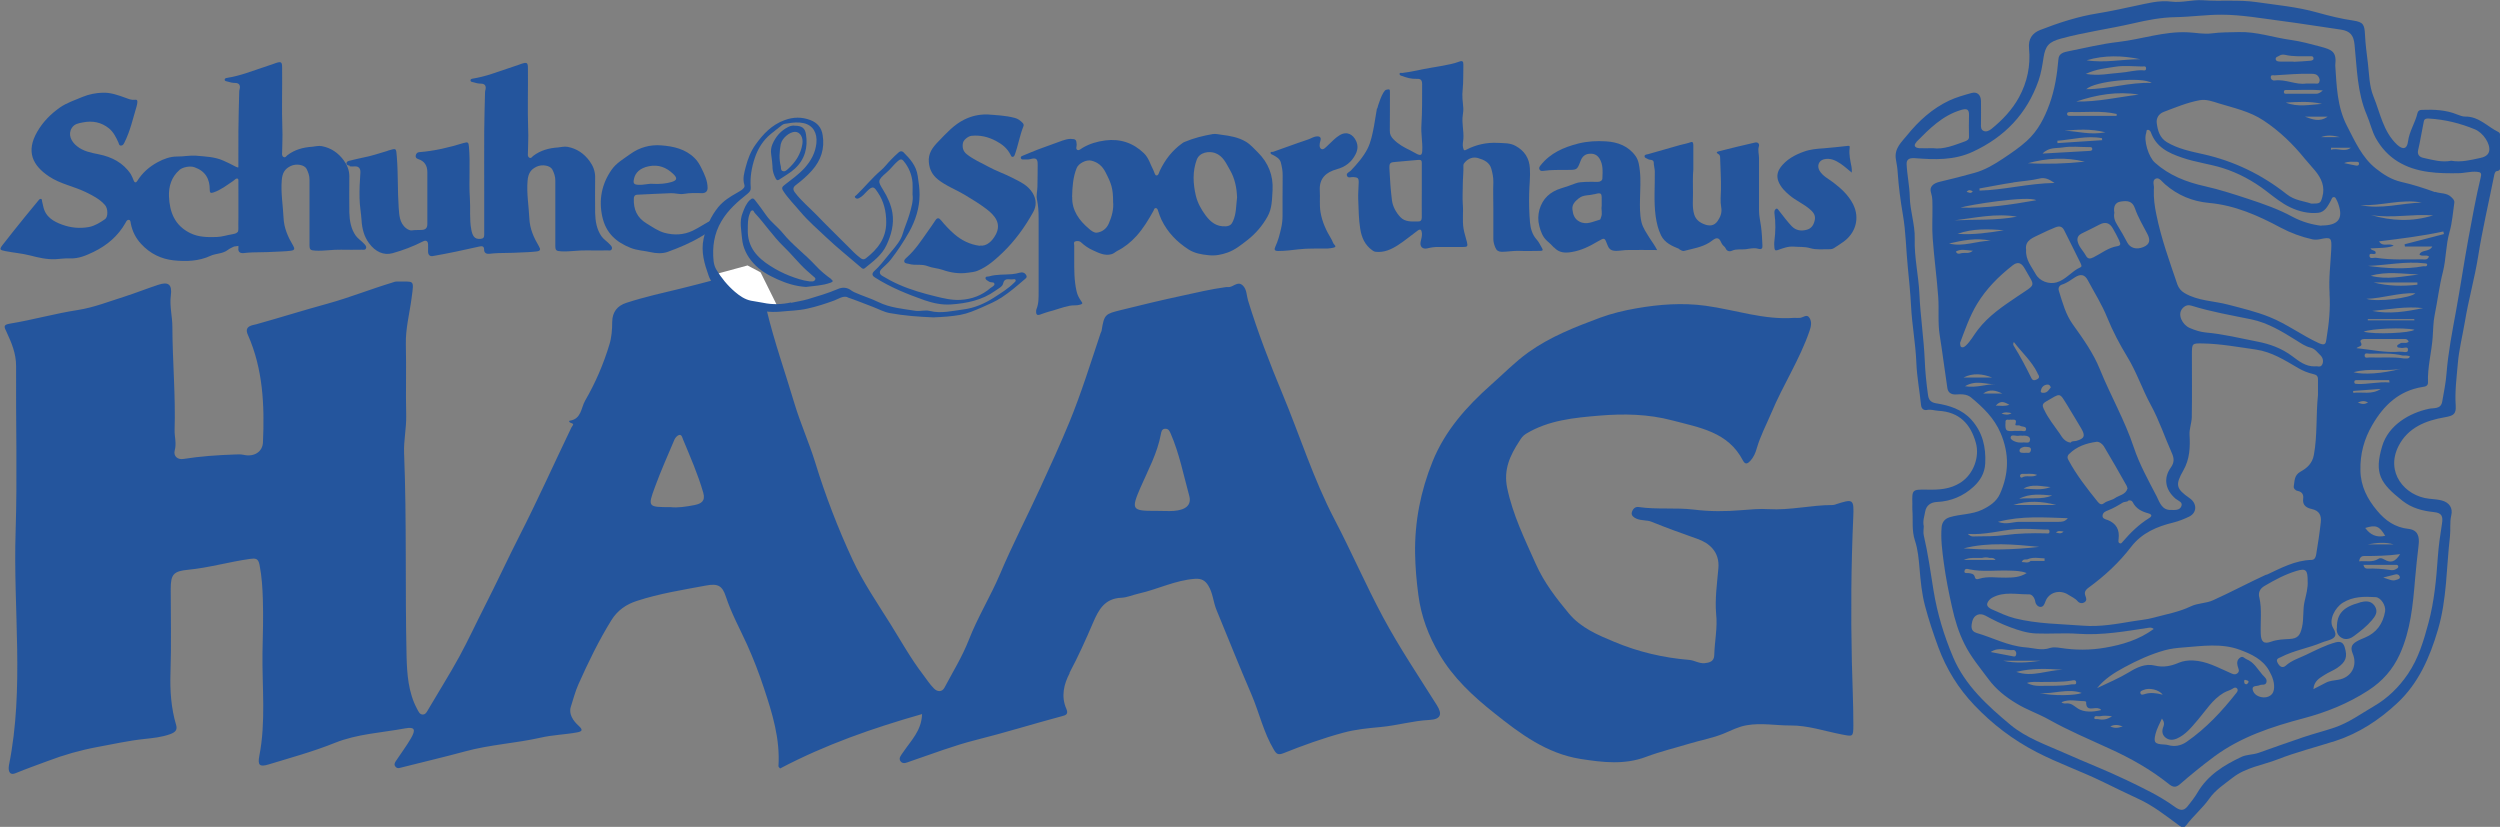
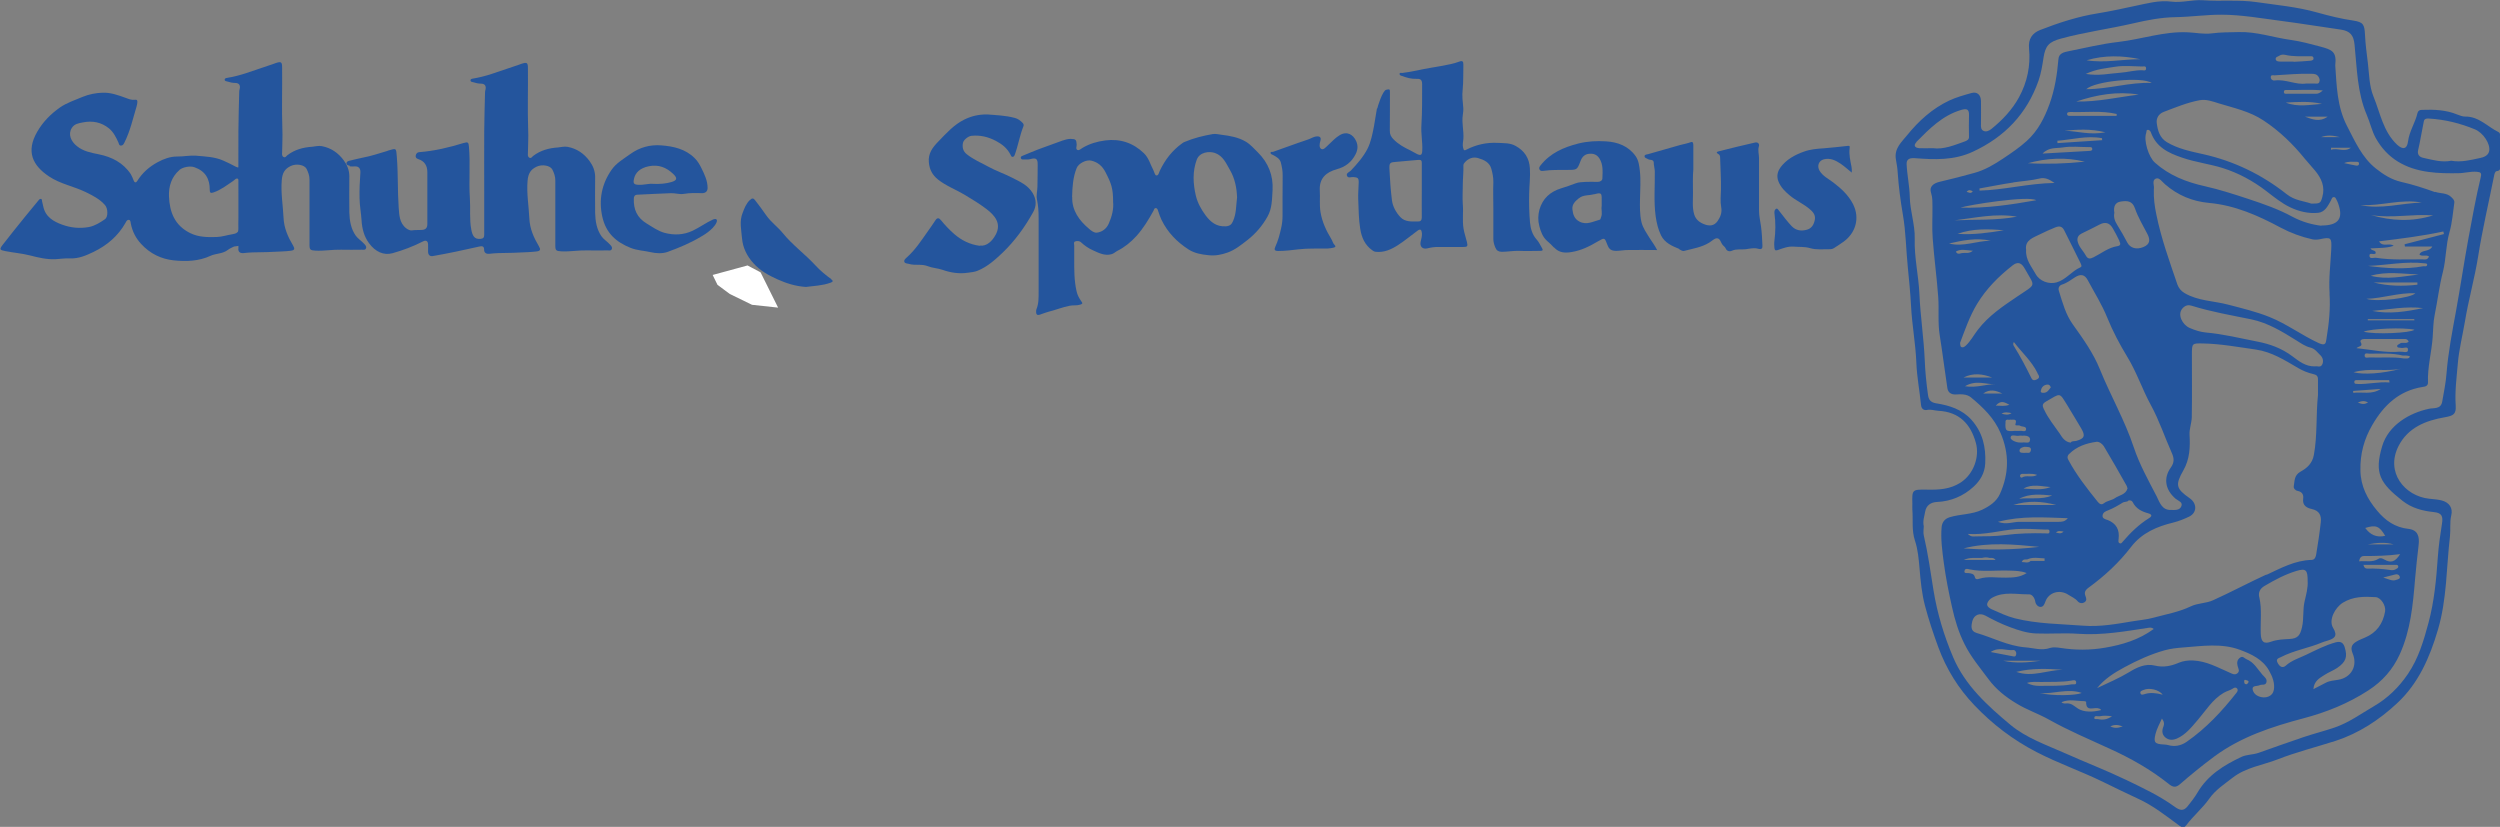
<svg xmlns="http://www.w3.org/2000/svg" id="Ebene_2" data-name="Ebene 2" viewBox="0 0 212.76 70.37">
  <rect x="0" y="0" width="212.76" height="70.37" fill="#808080" stroke="none" />
  <defs>
    <style>
      .cls-1 {
        fill: #fff;
      }

      .cls-2 {
        fill: #24559d;
      }
    </style>
  </defs>
  <g id="artwork">
    <g>
-       <path class="cls-2" d="M91.02,57.26c.74-1.39,1.38-2.81,2-4.26.47-1.09.98-2.08,2.43-2.13.47-.02.98-.25,1.48-.36,1.6-.36,3.09-1.13,4.76-1.25.56-.04.88.14,1.15.59.39.64.41,1.39.69,2.06.99,2.39,1.94,4.8,2.97,7.18.67,1.56,1.03,3.24,1.91,4.71.22.37.36.48.82.3,1.67-.67,3.37-1.28,5.11-1.75,1.04-.28,2.1-.38,3.18-.48,1.38-.13,2.73-.53,4.13-.6.94-.05,1.14-.46.63-1.26-1.56-2.48-3.19-4.9-4.58-7.49-1.47-2.74-2.7-5.59-4.14-8.34-1.79-3.43-2.94-7.12-4.42-10.67-1.08-2.6-2.1-5.24-2.93-7.95-.13-.43-.09-.93-.45-1.27-.45-.42-.82.19-1.25.14-.05,0-.11,0-.16,0-1.27.17-2.53.47-3.77.74-1.73.37-3.47.79-5.2,1.22-1.31.33-1.41.35-1.63,1.75-.01.08-.07.15-.09.23-.85,2.54-1.64,5.1-2.66,7.58-.78,1.88-1.62,3.73-2.47,5.57-1.13,2.46-2.38,4.86-3.43,7.35-.81,1.9-1.9,3.66-2.65,5.59-.55,1.41-1.36,2.72-2.07,4.06-.22.41-.62.35-.89.08-.36-.36-.64-.8-.95-1.21-1.04-1.36-1.87-2.86-2.77-4.3-1.12-1.79-2.32-3.54-3.21-5.45-1.25-2.69-2.32-5.47-3.19-8.31-.52-1.67-1.24-3.28-1.75-4.96-.79-2.66-1.72-5.27-2.37-7.97-.23-.94-.71-1.82-.79-2.79-.05-.63-.32-.71-.86-.56-1.86.52-3.73,1.03-5.6,1.49-1.57.38-3.15.73-4.69,1.23-.77.25-1.2.77-1.21,1.64,0,.64-.05,1.31-.24,1.92-.5,1.66-1.19,3.26-2.06,4.76-.35.6-.31,1.56-1.3,1.71-.13.02-.04.16.08.19.36.09.13.23.05.39-1.47,3.06-2.86,6.16-4.4,9.18-1.01,1.98-1.94,4-2.95,5.98-.74,1.45-1.42,2.93-2.2,4.36-.82,1.5-1.74,2.95-2.6,4.42-.13.22-.24.49-.5.49-.27,0-.37-.27-.49-.49-.75-1.4-.85-2.99-.89-4.48-.13-5.76.02-11.53-.21-17.29-.04-1.06.2-2.1.18-3.17-.05-2.03.02-4.06-.03-6.09-.03-1.34.32-2.62.49-3.93.22-1.65.24-1.37-1.29-1.4-.13,0-.26.06-.39.1-1.82.55-3.59,1.26-5.43,1.77-2.05.56-4.08,1.2-6.12,1.77-.3.08-1.05.13-.71.88,1.3,2.93,1.43,6.03,1.29,9.16-.03.8-.74,1.27-1.64,1.07-.27-.06-.5-.04-.77-.03-1.47.05-2.92.15-4.37.38-.49.08-.86-.25-.73-.73.17-.61-.03-1.17-.01-1.75.09-2.92-.18-5.84-.19-8.76,0-.89-.25-1.78-.13-2.68.12-.91-.19-1.2-1.08-.9-.97.32-1.92.7-2.89,1.01-1.3.41-2.59.92-3.93,1.13-1.95.3-3.84.84-5.78,1.16-.62.1-.51.27-.29.74.42.9.8,1.81.8,2.86-.03,4.7.11,9.4-.04,14.09-.22,6.64.76,13.31-.57,19.91-.04.21-.09.93.57.66.9-.37,1.81-.69,2.72-1.03,1.39-.53,2.8-.93,4.26-1.2,1.32-.24,2.63-.54,3.98-.68.73-.08,1.49-.15,2.22-.42.43-.16.6-.37.48-.77-.43-1.45-.53-2.93-.48-4.44.08-2.38.02-4.76.02-7.14,0-1.23.23-1.51,1.47-1.63,1.77-.17,3.48-.67,5.24-.92.5-.07.74-.07.85.51.19.96.25,1.94.28,2.9.05,1.52,0,3.05-.03,4.58-.04,2.92.3,5.86-.27,8.77-.15.79.02.96.78.73,1.9-.58,3.82-1.1,5.65-1.84,1.93-.77,3.98-.86,5.97-1.23.83-.15.94.09.5.85-.38.66-.84,1.26-1.26,1.9-.11.16-.21.34-.04.52.09.1.2.14.36.09,1.84-.47,3.7-.9,5.54-1.4,2.11-.58,4.3-.69,6.43-1.17,1.03-.24,2.08-.26,3.11-.45.44-.08.52-.21.15-.55-.48-.43-.88-1.01-.68-1.63.21-.64.37-1.3.65-1.92.83-1.86,1.72-3.7,2.79-5.43.52-.85,1.27-1.37,2.18-1.66,1.92-.63,3.92-.94,5.89-1.31,1.01-.19,1.38.02,1.68.93.47,1.43,1.19,2.74,1.81,4.1.54,1.2,1.02,2.44,1.43,3.69.72,2.16,1.39,4.33,1.24,6.66,0,.06.08.12.14.19,3.85-2.03,7.9-3.44,12.08-4.63-.04,1.41-.94,2.25-1.59,3.22-.16.24-.45.53-.24.8.23.3.58.08.89-.02,1.83-.62,3.64-1.32,5.5-1.79,2.48-.62,4.91-1.38,7.38-2.04.26-.07.55-.14.34-.62-.46-1.04-.22-2.08.28-3.03ZM97.06,41.49c.65-1.49,1.44-2.93,1.74-4.56.03-.17.07-.45.39-.44.27,0,.35.21.44.41.74,1.7,1.09,3.52,1.58,5.3.21.77-.28,1.2-1.31,1.28-.43.03-.87,0-1.31,0h-.25c-2.02,0-2.09-.11-1.28-1.99ZM59.12,42.98c-.72.14-1.44.25-2.05.18-1.93,0-1.96-.01-1.33-1.72.5-1.36,1.09-2.69,1.66-4.03.07-.16.24-.35.39-.39.23-.06.28.23.34.38.62,1.49,1.27,2.97,1.72,4.53.21.73-.2.94-.73,1.05Z" />
      <polygon class="cls-1" points="60.65 23.4 63.62 22.59 64.73 23.18 66.22 26.18 64 25.94 62.11 25.02 61.06 24.24 60.65 23.4" />
-       <path class="cls-2" d="M156.19,42.94c-.08.02-.16.04-.24.04-1.82,0-3.6.46-5.43.35-.77-.05-1.56.03-2.35.09-1.32.11-2.66.12-4-.05-1.56-.19-3.15.01-4.72-.22-.32-.05-.52.21-.58.47-.06.27.2.44.42.53.4.17.88.1,1.25.25,1.3.53,2.62,1,3.94,1.47.99.35,1.89,1.1,1.76,2.51-.11,1.28-.3,2.57-.19,3.87.13,1.17-.13,2.33-.16,3.5-.01.55-.41.65-.83.69-.46.04-.88-.25-1.3-.28-2.21-.18-4.33-.68-6.36-1.53-1.42-.59-2.86-1.19-3.89-2.43-1.08-1.3-2.1-2.62-2.81-4.21-.94-2.11-1.95-4.16-2.43-6.45-.33-1.57.24-2.78,1.03-3.99.15-.24.29-.47.58-.64,1.92-1.16,4.11-1.36,6.24-1.54,2.06-.17,4.14-.14,6.21.41,2.34.62,4.74.98,6,3.41.21.4.42.25.63.03.28-.3.44-.68.55-1.07.3-1.04.81-2,1.23-2.99.99-2.38,2.42-4.55,3.26-7,.13-.38.21-.76,0-1.1-.22-.37-.53-.04-.8-.01-.16.02-.33,0-.49,0-2.59.2-5.04-.69-7.56-1.03-1.98-.27-3.94-.12-5.89.22-1.04.18-2.08.43-3.09.8-2.12.79-4.23,1.61-6.09,2.94-1.15.82-2.13,1.84-3.19,2.77-2.09,1.86-3.91,3.9-4.97,6.52-1.01,2.5-1.53,5.11-1.49,7.82.02,1.19.12,2.36.28,3.55.24,1.84.87,3.48,1.79,5.04,1.18,2.01,2.85,3.56,4.66,5,2.22,1.77,4.46,3.45,7.36,3.91,1.87.29,3.72.52,5.57-.18,1.22-.46,2.49-.76,3.74-1.14.96-.29,1.95-.46,2.89-.85.63-.26,1.22-.58,1.94-.7,1.26-.22,2.48.03,3.71.02,1.5-.01,2.91.48,4.35.76.96.18,1.01.25,1.01-.78,0-1.82-.09-3.65-.13-5.47-.09-4.07-.06-8.13.12-12.2.07-1.61.01-1.61-1.52-1.12Z" />
      <path class="cls-2" d="M117.18,9.25c-.09.5-.16,1.01-.25,1.5-.13.65-.25,1.32-.55,1.91-.36.7-.88,1.29-1.42,1.86-.13.13-.41.21-.33.43.09.25.36.1.55.12.38.03.46.08.45.48-.01.47-.06.94-.04,1.4.04.84.03,1.68.17,2.52.12.76.4,1.39,1.04,1.84.08.06.17.11.28.12.72.08,1.34-.21,1.91-.58.57-.37,1.09-.81,1.64-1.21.24-.18.35-.11.38.2.02.26-.05.5-.11.74-.08.4.16.65.56.56.32-.08.64-.13.98-.12.69,0,1.38,0,2.07,0,.38,0,.42-.05.33-.43-.09-.38-.23-.76-.29-1.15-.11-.68,0-1.37-.06-2.06-.04-.55,0-1.11,0-1.66,0-.55.07-1.09.05-1.64,0-.12.06-.19.13-.27.3-.33.69-.48,1.11-.36.49.14.99.36,1.14.92.1.37.18.74.17,1.14-.03.75,0,1.49,0,2.24,0,.86,0,1.72,0,2.58,0,.27.07.51.18.76.1.24.26.33.53.34.5,0,1-.1,1.5-.08.6.03,1.19,0,1.79,0,.2,0,.25-.06.14-.24-.15-.24-.26-.52-.45-.72-.38-.42-.52-.93-.57-1.46-.07-.81-.09-1.63-.07-2.44.01-.72.11-1.44.06-2.17-.05-.87-.47-1.5-1.23-1.91-.47-.26-1-.22-1.5-.25-.93-.05-1.82.14-2.66.57-.17.09-.23.1-.29-.14-.07-.27,0-.52.02-.77.05-.68-.15-1.34-.05-2.02.03-.21.06-.43.04-.64-.05-.51-.11-1.03-.05-1.54.07-.71.04-1.41.06-2.12,0-.27-.07-.36-.34-.26-.23.08-.47.16-.71.21-.58.12-1.15.23-1.73.32-.81.13-1.61.35-2.43.44-.08,0-.21-.06-.22.08-.01.11.1.14.19.17.41.15.81.27,1.26.25.36-.02.47.11.47.46,0,1.16.01,2.31-.06,3.47-.05.73.11,1.46.07,2.19-.02.36-.11.43-.44.28-.2-.09-.38-.22-.57-.31-.53-.25-1.04-.53-1.45-.96-.2-.2-.31-.42-.3-.73.02-1.08,0-2.16.01-3.24,0-.26,0-.31-.32-.23s-.74,1.49-.75,1.57ZM120.64,18.85c-.52,0-1.07.05-1.47-.38-.37-.4-.64-.89-.71-1.43-.11-.87-.17-1.74-.21-2.61-.03-.6.04-.62.63-.66.6-.04,1.2-.12,1.8-.16.28-.02.32.05.32.27,0,.78,0,1.56,0,2.34s-.01,1.52,0,2.27c0,.28-.11.37-.36.36Z" />
      <g>
        <path class="cls-2" d="M20.4,13.77c0,.07,0,.14,0,.21-.02.3-.09.33-.35.2-.34-.18-.69-.36-1.04-.51-.74-.33-1.54-.35-2.33-.42-.54-.04-1.07.08-1.61.07-.59,0-1.13.2-1.65.48-.72.39-1.3.9-1.74,1.6-.12.19-.24.14-.31-.05-.07-.18-.14-.36-.24-.53-.65-.98-1.63-1.47-2.73-1.69-.66-.13-1.32-.26-1.85-.69-.51-.41-.78-1-.44-1.55.22-.35.57-.4.93-.47.83-.17,1.59-.02,2.24.51.37.3.59.74.79,1.18.06.12.05.29.24.28.16-.01.21-.13.28-.26.49-.97.72-2.03,1.03-3.06.04-.12.06-.24.07-.37.01-.14-.02-.24-.21-.21-.27.04-.52-.06-.78-.16-.64-.23-1.29-.47-1.98-.44-.57.02-1.14.13-1.68.35-.66.28-1.35.5-1.94.91-.79.55-1.45,1.23-1.93,2.06-.98,1.69-.39,2.88,1.01,3.81.94.63,2.08.83,3.1,1.32.61.3,1.22.6,1.67,1.13.24.28.26.99-.01,1.18-.42.29-.86.57-1.37.67-.76.14-1.53.07-2.25-.19-.76-.27-1.46-.67-1.64-1.57-.03-.14-.07-.29-.1-.43-.02-.08.01-.18-.09-.2-.1-.03-.16.06-.22.13-.38.47-.77.93-1.15,1.4-.64.8-1.29,1.59-1.91,2.4-.28.37-.22.42.24.51.7.14,1.41.19,2.11.37.7.18,1.41.35,2.15.32.41-.02.82-.09,1.23-.07.75.04,1.42-.26,2.04-.56,1.13-.55,2.08-1.35,2.71-2.48.06-.11.12-.25.27-.24.16.02.15.2.17.3.13.68.42,1.25.89,1.76.76.82,1.7,1.28,2.78,1.39,1.05.11,2.13.07,3.12-.39.46-.21,1.01-.16,1.44-.48.17-.13.37-.22.56-.31l1.33-.18.49-2.66-1.29-4.34ZM15.26,14.47c.29-.25.91-.37,1.28-.24.93.32,1.32.99,1.31,1.93,0,.22.06.31.31.22.63-.21,1.13-.61,1.67-.97.14-.09.28-.3.44-.18.13.09.13.32.13.51,0,.34,0,.69,0,1.14.05.77-.11,1.65-.07,2.53.02.36-.25.48-.53.52-.46.07-.92.23-1.36.24-.76.02-1.53.03-2.27-.34-1.32-.66-1.74-1.8-1.79-3.13-.03-.84.21-1.64.89-2.23Z" />
        <path class="cls-2" d="M60.98,18.92c.1-.23-.02-.36-.32-.23-.59.27-1.11.66-1.7.94-.78.37-1.58.4-2.39.19-.56-.15-1.04-.5-1.54-.8-.82-.5-1.12-1.2-1.09-2.11,0-.2.08-.33.3-.34.96-.04,1.91-.1,2.87-.13.36-.01.73.12,1.09.06.52-.09,1.03-.08,1.55-.06.29,0,.47-.16.47-.44,0-.62-.27-1.17-.53-1.7-.15-.3-.32-.6-.57-.84-.79-.79-1.81-1.01-2.86-1.09-.94-.07-1.83.17-2.62.74-.57.41-1.2.77-1.6,1.35-.83,1.2-1.1,2.54-.78,3.99.3,1.36,1.15,2.15,2.42,2.65.56.22,1.13.23,1.69.36.47.11,1.01.14,1.47-.03.98-.36,1.95-.76,2.85-1.31,0,0,1.01-.54,1.29-1.19ZM53.95,15.24c.11-.53.49-.93,1.26-1.09.84-.17,1.51.1,2.09.66.37.35.32.54-.15.68-.47.14-.96.18-1.54.16-.36-.05-.81.1-1.27.08-.38-.02-.47-.11-.39-.48Z" />
        <path class="cls-2" d="M29.76,14.16c.16.02.32,0,.48,0,.32,0,.45.22.43.53-.05.73-.09,1.47-.07,2.2.01.62.13,1.24.17,1.85.04.71.21,1.38.63,1.95.55.75,1.26,1.06,2,.86.9-.25,1.77-.58,2.61-1.01.24-.12.4-.04.42.24.01.21,0,.41,0,.62,0,.29.15.44.42.39.64-.11,1.29-.24,1.93-.37.67-.14,1.34-.3,2.02-.44.19-.04.4-.06.4.26,0,.26.15.38.43.36.26-.02.52-.06.78-.06.84,0,1.67-.04,2.5-.08.25-.01.5-.03.75-.06.36-.04.35-.19.21-.43-.44-.74-.78-1.49-.82-2.39-.05-1.06-.24-2.11-.15-3.19.05-.62.26-.97.78-1.21.44-.21,1.14-.11,1.33.25.14.28.25.58.25.91,0,.93,0,1.86,0,2.79s0,1.84,0,2.76c0,.43.07.47.5.5.73.04,1.46-.1,2.19-.08.59.02,1.17,0,1.76,0,.13,0,.3.05.36-.12.06-.16-.06-.27-.16-.38-.22-.25-.52-.42-.72-.7-.41-.59-.52-1.28-.54-1.97-.02-1.02,0-2.05,0-3.08,0-.51-.19-.97-.48-1.36-.46-.62-1.06-1.05-1.85-1.2-.3-.06-.57.03-.84.05-.75.05-1.47.24-2.09.71-.1.07-.18.25-.34.16-.15-.08-.13-.25-.12-.4.01-.67.05-1.34.02-2.01-.06-1.73,0-3.46-.02-5.18,0-.51-.07-.56-.58-.39-.05.02-.11.04-.16.06-.78.26-1.56.53-2.34.79-.52.17-1.06.31-1.61.4-.08.01-.2.04-.2.15,0,.11.1.13.2.15.23.07.45.13.7.13.32,0,.45.19.38.5-.02.08-.04.15-.04.23-.03,1.11-.06,2.23-.07,3.34-.01,1.78,0,3.57,0,5.35,0,1.15,0,2.3,0,3.45,0,.24-.1.32-.32.34-.52.05-.68-.27-.78-.79-.17-.88-.06-1.78-.12-2.66-.1-1.46.05-2.93-.08-4.4-.03-.36-.08-.42-.45-.31-1.23.38-2.48.68-3.78.78-.18.01-.27.14-.3.29-.03.14.05.25.21.3.55.17.78.57.78,1.12,0,1.47,0,2.94,0,4.41,0,.34-.15.48-.47.5-.28.02-.57-.01-.85.04-.12.02-.31-.05-.48-.18-.6-.47-.59-1.19-.64-1.79-.1-1.43-.04-2.88-.16-4.32-.06-.72-.02-.72-.72-.51-.04.01-.08.04-.13.05-.68.2-1.35.43-2.06.56-.38.07-.75.18-1.12.26-.14.03-.26.1-.25.23,0,.14.17.18.29.2Z" />
        <path class="cls-2" d="M20.28,21.18c0,.26.15.38.43.36.26-.02.52-.06.78-.06.84,0,1.67-.04,2.5-.08.25-.01.5-.03.75-.06.36-.04.35-.19.21-.43-.44-.74-.78-1.49-.82-2.39-.05-1.06-.24-2.11-.15-3.19.05-.62.26-.97.78-1.21.44-.21,1.14-.11,1.33.25.14.28.25.58.25.91,0,.93,0,1.86,0,2.79s0,1.84,0,2.76c0,.43.07.47.5.5.73.04,1.46-.1,2.19-.08.59.02,1.17,0,1.76,0,.13,0,.3.05.36-.12.06-.16-.06-.27-.16-.38-.22-.25-.52-.42-.72-.7-.41-.59-.52-1.28-.54-1.97-.02-1.02,0-2.05,0-3.08,0-.51-.19-.97-.48-1.36-.46-.62-1.06-1.05-1.85-1.2-.3-.06-.57.03-.84.05-.75.05-1.47.24-2.09.71-.1.07-.18.25-.34.16-.15-.08-.13-.25-.12-.4.01-.67.05-1.34.02-2.01-.06-1.73,0-3.46-.02-5.18,0-.51-.07-.56-.58-.39-.05.02-.11.04-.16.06-.78.26-1.56.53-2.34.79-.52.17-1.06.31-1.61.4-.08.01-.2.04-.2.15,0,.11.1.13.2.15.23.07.45.13.7.13.32,0,.45.19.38.5-.02.08-.04.15-.04.23-.03,1.11-.06,2.23-.07,3.34-.01,1.78,0,3.57,0,5.35,0,1.15,0,2.3,0,3.45v1.25Z" />
      </g>
      <path class="cls-2" d="M91.49,20.55c.17-.06.37-.06.52.08.29.27.62.5.98.66.49.22.99.5,1.58.35.21-.05.35-.2.52-.29.62-.31,1.16-.75,1.62-1.26.59-.65,1.04-1.4,1.46-2.16.05-.08.05-.22.18-.22.14,0,.18.14.21.24.08.26.18.51.29.76.52,1.07,1.31,1.88,2.3,2.52.52.33,1.1.43,1.71.49.57.06,1.09-.04,1.62-.23.64-.23,1.15-.65,1.68-1.06.7-.55,1.26-1.2,1.7-1.98.41-.71.39-1.51.44-2.28.07-1.23-.36-2.31-1.24-3.19-.33-.32-.63-.68-1.03-.92-.64-.38-1.35-.5-2.07-.59-.25-.03-.49-.1-.75-.06-.8.14-1.59.33-2.35.65-.08.03-.16.06-.23.12-.86.61-1.47,1.4-1.92,2.34-.08.16-.11.43-.3.41-.12,0-.17-.28-.25-.44-.26-.49-.4-1.06-.81-1.45-.91-.88-2.01-1.25-3.28-1.09-.69.09-1.35.28-1.95.64-.13.08-.29.24-.43.17-.16-.08-.06-.29-.06-.44-.02-.43-.08-.49-.5-.5-.24,0-.47.06-.7.14-.7.25-1.4.5-2.09.76-.44.17-.88.36-1.32.54-.09.04-.18.08-.14.2.03.09.1.12.19.11.2-.01.41.03.62-.03.48-.13.63-.03.62.48-.01.62,0,1.23-.02,1.85,0,.37-.12.74-.04,1.11.11.52.14,1.04.14,1.56,0,2.08,0,4.16,0,6.24,0,.53.02,1.05-.19,1.55-.03.07-.02.16-.02.24,0,.23.13.27.32.21.24-.08.46-.18.7-.24.62-.15,1.21-.4,1.84-.52.29-.06.59,0,.88-.09.24-.07.22-.13.1-.29-.18-.26-.33-.53-.4-.85-.21-.91-.2-1.83-.2-2.75,0-.38,0-.76,0-1.14,0-.12-.07-.29.06-.34ZM101.85,13.59c.23-.63,1.03-.75,1.55-.57.7.25.95.89,1.27,1.44.41.7.58,1.49.61,2.35-.09.65-.05,1.36-.35,2.02-.12.28-.28.41-.61.43-.78.05-1.28-.35-1.71-.92-.38-.51-.69-1.07-.84-1.69-.24-1.03-.29-2.05.08-3.07ZM91.24,16.76c.02-.83.07-1.67.39-2.46.16-.4.82-.73,1.24-.63.58.14.95.47,1.22,1,.5.97.64,1.38.64,2.52.06.59-.1,1.23-.37,1.84-.19.43-.55.71-1.01.77-.24.03-.47-.16-.66-.32-.85-.71-1.48-1.58-1.44-2.72Z" />
      <path class="cls-2" d="M142.9,21.21c.14.06.27.19.44.14.72-.19,1.47-.3,2.12-.7.22-.13.44-.37.66-.37.29,0,.32.39.5.58.08.09.18.16.23.26.11.27.35.31.54.22.39-.18.79-.08,1.18-.13.35-.05.72-.14,1.05-.04.33.09.38-.05.37-.28-.02-.54-.05-1.08-.12-1.62-.06-.45-.17-.89-.17-1.34,0-1.49,0-2.99,0-4.48,0-.33-.12-.65-.01-1,.07-.23-.11-.37-.33-.32-1.02.23-2.04.48-3.06.74-.08.02-.36.07-.06.24.12.06.15.18.15.32.02.9.09,1.8.07,2.71-.01.49-.07,1,.02,1.48.09.48-.07.85-.31,1.2-.3.42-.7.44-1.17.25-.41-.17-.69-.41-.82-.83-.17-.59-.1-1.21-.1-1.8,0-.72-.03-1.44.03-2.03,0-.76,0-1.4,0-2.03,0-.16-.02-.36-.22-.28-.3.11-.6.16-.9.24-.9.26-1.8.52-2.7.77-.13.04-.32.03-.33.17-.02.17.19.19.31.27.06.04.17.05.26.06.15.02.21.12.21.22,0,.25.08.49.09.74.02,1.27-.1,2.54.07,3.81.08.57.21,1.14.46,1.65.31.64.95.91,1.56,1.16Z" />
      <path class="cls-2" d="M207.23,16.35c-.94-.34-1.9-.65-2.88-.87-.82-.19-1.5-.62-2.13-1.12-1.2-.94-1.8-2.33-2.48-3.64-.85-1.64-.88-3.43-1-5.14.13-1.18-.24-1.34-1.29-1.62-.82-.22-1.64-.44-2.48-.56-1.49-.2-2.93-.72-4.46-.67-.76.02-1.52.01-2.28.11-.67.09-1.35-.06-2.03-.09-2.02-.1-3.94.59-5.92.82-1.42.16-2.83.51-4.24.79-.39.08-.82.17-.86.67-.11,1.31-.31,2.59-.76,3.83-.43,1.18-.98,2.27-1.94,3.14-.62.56-1.3,1.02-1.99,1.48-.78.52-1.56.99-2.48,1.24-.97.27-1.95.52-2.93.75-.47.11-.94.37-.73.98.13.39.1.77.11,1.16.01.89-.05,1.79.02,2.68.12,1.66.35,3.32.47,4.98.08,1.09-.05,2.19.13,3.28.24,1.49.42,3,.65,4.49.06.38.34.55.72.53.46-.03.94-.04,1.3.26,1.02.85,1.96,1.74,2.51,3.03.75,1.76.71,3.45-.05,5.16-.3.67-.88,1.05-1.52,1.36-.88.42-1.86.36-2.77.64-.44.14-.64.44-.68.83-.09,1.01.05,2.02.18,3.02.17,1.27.42,2.53.7,3.78.24,1.09.56,2.16,1.07,3.17.54,1.09,1.32,2.01,2.03,2.97.64.87,1.47,1.53,2.39,2.08.88.54,1.87.87,2.76,1.37,1.66.93,3.41,1.67,5.13,2.46,1.81.82,3.52,1.78,5.07,3.02.3.24.56.36.94.03.95-.83,1.94-1.63,2.95-2.38,2.27-1.67,4.9-2.53,7.58-3.24,1.96-.52,3.8-1.26,5.51-2.37,1.21-.78,2.1-1.8,2.68-3.08.92-2.03,1.12-4.21,1.3-6.39.08-.96.19-1.92.3-2.87.1-.79-.08-1.32-.86-1.41-1.15-.12-1.98-.72-2.67-1.55-.83-.99-1.4-2.08-1.42-3.43-.03-1.4.31-2.66,1.01-3.86.98-1.69,2.28-2.92,4.29-3.24.21-.03.46-.07.45-.39-.05-1.3.31-2.56.4-3.85.05-.63.04-1.27.17-1.89.25-1.22.39-2.46.7-3.66.28-1.11.24-2.27.56-3.38.23-.8.29-1.66.41-2.5.03-.2-.09-.32-.23-.46-.39-.41-.93-.31-1.39-.47ZM207.07,18.33c-1.78.56-3.54.48-5.3-.03,1.77.3,3.54-.11,5.3.03ZM206.09,17.24c-1.74.05-3.46.6-5.22.21,1.75.11,3.46-.55,5.22-.21ZM201.76,23.47c1.35-.4,2.72-.16,4.08-.11-1.36.16-2.71.47-4.08.11ZM205.73,24.23c-1.24.14-2.48.13-3.72-.19h3.72c0,.06,0,.13,0,.19ZM205.55,24.96c-.35.4-3.27.77-4.16.47,1.41-.04,2.76-.54,4.16-.47ZM204.24,29.6s.04,0,.06,0c.22.09.66-.21.63.2-.01.28-.45.11-.7.13-1.22.11-2.4-.17-3.68-.3.19-.19.57-.12.36-.5-.1-.18.11-.28.3-.28,1.16,0,2.32,0,3.48,0,.14,0,.23.09.3.22-.21.24-.56-.01-.78.19-.07.06-.21.07-.2.2.01.14.14.12.23.13ZM200.54,13.77c.1,0,.22,0,.22.15,0,.18-.14.19-.26.17-.29-.05-.58-.12-1.01-.21.44-.18.75-.09,1.05-.11ZM200.07,12.57c-.56.43-1.13-.02-1.69.18v-.18h1.69ZM198.25,24.97c.09,1.3-.05,2.59-.26,3.87-.05.31-.05.63-.63.37-1.45-.66-2.72-1.63-4.21-2.23-1.15-.46-2.33-.74-3.51-1.05-1.24-.33-2.58-.31-3.73-.99-.3-.18-.5-.43-.61-.74-.67-1.97-1.38-3.92-1.79-5.96-.14-.68-.24-1.37-.21-2.14.07-.26-.2-.74.17-.9.29-.13.55.29.78.48,1.09.94,2.32,1.46,3.76,1.59,2.19.2,4.16,1.07,6.08,2.1.85.45,1.76.79,2.71,1,.2.04.42.03.62-.01.98-.21,1.02-.13.98.84-.06,1.26-.23,2.51-.14,3.78ZM192.27,50.83c-.09-.41.05-.73.46-.97.86-.51,1.75-.98,2.7-1.27.82-.25.96-.07.96.83.04.61-.13,1.19-.26,1.76-.17.73-.05,1.47-.22,2.2-.16.7-.36.96-1.06,1-.53.03-1.04.04-1.57.23-.63.23-.86,0-.88-.68-.04-1.03.11-2.06-.12-3.09ZM192.87,48.9c-1.52.7-3,1.49-4.52,2.18-.6.28-1.3.23-1.92.53-1,.48-2.1.67-3.17.96-.56.16-1.16.2-1.74.3-1.39.23-2.79.49-4.21.38-1.95-.15-3.93-.15-5.84-.63-.67-.17-1.32-.48-1.95-.76-.18-.08-.46-.25-.4-.49.05-.18.2-.38.42-.5,1.01-.56,2.09-.27,3.15-.29.25,0,.47.29.52.62.04.24.22.44.44.45.24.01.34-.22.42-.45.28-.79,1.22-1.07,1.96-.58.26.17.57.29.79.55.12.15.36.22.57.09.22-.14.18-.32.09-.54-.11-.28-.04-.49.27-.71,1.36-.99,2.59-2.13,3.61-3.46.93-1.21,2.21-1.74,3.6-2.08.48-.12.92-.3,1.34-.5.69-.33.69-1.13.05-1.57-1.16-.81-1.25-1.12-.53-2.38.54-.95.58-1.97.52-3.02-.03-.5.18-1,.19-1.5.03-1.77.01-3.53.01-5.3,0-.99,0-.99.95-.97,1.52.03,3.01.31,4.5.52,1.32.19,2.45.9,3.59,1.57.39.23.83.41,1.27.51.32.07.42.18.42.48,0,.44,0,.87,0,1.31-.18,1.7-.04,3.41-.35,5.1-.13.72-.59,1.12-1.12,1.41-.57.31-.51.8-.59,1.26-.03.17.13.35.33.39.38.07.52.32.47.66-.08.58.31.79.73.88.65.14.83.55.77,1.12-.1.91-.24,1.82-.39,2.73-.03.2-.11.48-.4.48-1.41.04-2.61.7-3.83,1.27ZM172.06,47.83c.12-.31.34-.18.49-.23.48-.22.97-.09,1.45-.08,0,.07,0,.15,0,.22h-1.19c-.23.22-.47.09-.76.09ZM174.97,45.32c.19-.18.39-.12.65-.08-.25.24-.45.12-.65.08ZM185.16,42.45c.22.18.65.28.47.66-.15.33-.53.29-.86.29-.79.03-.98-.66-1.23-1.16-.7-1.35-1.46-2.71-1.94-4.15-.77-2.32-1.99-4.43-2.9-6.68-.55-1.36-1.42-2.58-2.28-3.78-.63-.87-.89-1.88-1.2-2.87-.08-.24.02-.46.26-.54.42-.13.75-.39,1.11-.62.45-.29.82-.27,1.09.25.56,1.05,1.2,2.06,1.65,3.17.47,1.16,1.05,2.26,1.7,3.33.8,1.3,1.28,2.77,2.01,4.11.72,1.31,1.18,2.73,1.79,4.09.2.44.23.8-.09,1.25-.65.91-.46,1.9.42,2.65ZM179.34,44.25c-.16-.06-.45-.12-.4-.4.04-.24.23-.33.47-.42.43-.17.83-.4,1.23-.65.18-.11.42-.04.5-.19.21-.03.31.04.37.16.27.54.77.79,1.3.93.44.12.27.31.06.43-.85.53-1.55,1.22-2.2,1.97-.07.08-.15.23-.3.14-.13-.08-.08-.23-.07-.34.1-.8-.19-1.34-.96-1.64ZM182.42,21.02c-.59.25-1.13.1-1.38-.38-.27-.51-.55-1.01-.85-1.49-.21-.33-.33-.66-.25-1.04-.09-.49.04-.89.56-.96.5-.07.97-.09,1.2.6.26.76.69,1.46,1.06,2.18.25.49.21.86-.34,1.09ZM180.36,20.51c.09.18.18.39-.17.44-.76.12-1.35.61-2.01.94-.29.15-.5.18-.68-.16-.23-.42-.62-.75-.7-1.26-.03-.3.12-.48.36-.6.5-.25,1.02-.49,1.52-.76.49-.26.86-.14,1.12.31.21.35.39.71.57,1.08ZM177.08,22.44c.06.13.11.25-.03.31-.74.32-1.22,1.05-2.02,1.28-.65.19-1.46-.1-1.79-.71-.35-.64-.87-1.21-.81-2.06-.13-.84.65-1.05,1.18-1.32.42-.21.86-.41,1.31-.59.38-.15.59-.06.75.25.48.94.94,1.89,1.41,2.83ZM172.83,38.33c-.05.32-.32.17-.48.21-.2-.01-.51.05-.48-.23.02-.19.35-.31.54-.28.13.02.48-.04.43.3ZM173.36,40.42c-.43.26-.9-.02-1.28.22-.06.04-.16-.03-.17-.13,0-.12.08-.18.19-.18.4.02.81-.07,1.25.08ZM174.65,42.17c-.91.38-1.88.16-2.81.28.9-.48,1.86-.36,2.81-.28ZM172.21,41.58c.73-.43,1.53-.18,2.3-.13-.74.3-1.53.16-2.3.13ZM173.69,33.24c.05-.29.23-.47.52-.51.16-.02.27.06.32.24-.16.19-.28.45-.6.46-.13,0-.28,0-.25-.18ZM173.38,31.73c.1.2.32.41-.08.58-.34.15-.4-.1-.49-.27-.43-.87-.88-1.72-1.39-2.54-.06-.1-.15-.21-.03-.39.68.89,1.51,1.62,2,2.62ZM172.76,37.43c0,.38-.42.18-.62.23-.09,0-.15,0-.21,0-.36.01-.84-.22-.82-.42.03-.34.48-.09.73-.16.08-.02.16,0,.25,0,.31-.02.68.01.68.34ZM175,42.98h-3.66c1.22-.4,2.45-.33,3.66,0ZM173.95,34.85c-.13-.3-.19-.47.18-.68,1.28-.74,1.1-.81,1.83.36.4.64.77,1.29,1.16,1.93.37.62.28.87-.42,1.06-.17.05-.38-.02-.48.15-.51-.06-.74-.48-.93-.77-.46-.67-.99-1.3-1.33-2.05ZM176.1,38.63c.64-.64,1.46-.91,2.32-1.03.24-.03.5.19.62.37.67,1.11,1.3,2.23,1.94,3.36.04.07.05.15.08.24-.16.54-.71.57-1.08.83-.28.19-.65.21-.93.43-.22.18-.39.04-.53-.13-.91-1.13-1.81-2.28-2.5-3.57-.12-.22-.05-.38.07-.5ZM197.02,31.18c-.8.03-1.38-.45-1.93-.86-.92-.69-1.93-1.05-3.03-1.26-1.43-.28-2.85-.63-4.31-.76-.48-.04-.96-.2-1.4-.39-.61-.26-1.09-1.15-.6-1.68.26-.28.53-.29.77-.21,1.67.52,3.38.81,5.08,1.16,1.4.29,2.63,1.04,3.83,1.79.38.24.77.51,1.19.61.41.1.59.41.84.64.18.16.32.47.18.78-.15.34-.44.11-.64.19ZM197.55,19.21c-.73-.08-1.63-.32-2.45-.76-1.21-.66-2.49-1.1-3.79-1.53-1.21-.4-2.42-.79-3.66-1.07-1.58-.35-3.04-.92-4.26-2.01-.55-.49-.97-1.91-.74-2.52.04-.1-.02-.29.17-.27.08,0,.19.11.22.19.45,1.28,1.49,1.78,2.68,2.18,1.13.39,2.32.53,3.44.88,1.33.42,2.58,1.09,3.71,1.96.65.5,1.31,1.04,2.05,1.39.72.34,1.55.55,2.37.46.56-.06.81-.56,1.06-1.01.08-.14.11-.37.32-.32.1.02.17.21.23.33.06.11.09.23.13.34.38,1.16-.04,1.74-1.45,1.74ZM199.12,11.67h-1.59c.52-.2,1.06-.14,1.59,0ZM196.16,9.93h1.93c-.71.5-1.33.21-1.93,0ZM194.53,8.73c1.03-.06,2.06-.13,3.08.11-1.03.07-2.07.3-3.08-.11ZM197.69,7.69c-.23.2-.38.29-.58.29-.81,0-1.62,0-2.43,0-.13,0-.33.05-.31-.18.01-.17.17-.14.29-.14.97.02,1.95-.07,3.03.04ZM194,4.73c.15-.1.33-.09.48-.06.69.16,1.39.11,2.09.12.12,0,.27-.04.31.12.06.22-.17.25-.27.26-.47.05-.95.06-1.42.09,0,0,0-.02,0-.02-.37,0-.75,0-1.12,0-.18,0-.37-.02-.4-.2-.03-.2.2-.22.33-.31ZM193.6,6.41c1.03-.06,2.06-.16,3.1-.13.24,0,.45.02.6.23.1.15.15.3.08.47-.07.19-.24.13-.37.13-.23,0-.46,0-.76,0-.86.13-1.73-.39-2.67-.26-.18.02-.33-.1-.33-.29,0-.22.21-.14.34-.15ZM184.15,9.52c1-.38,1.98-.79,3.04-.99.59-.11,1.15.12,1.68.28,1.28.39,2.6.67,3.76,1.44,1.36.9,2.5,2,3.51,3.25.28.35.6.67.88,1.02.54.65.87,1.37.62,2.24-.15.54-.18.57-.94.57-.59-.22-1.4-.25-2.09-.8-2.11-1.67-4.5-2.83-7.12-3.41-1.07-.24-2.12-.45-3.08-1.02-.61-.37-.78-.99-.86-1.62-.06-.41.16-.8.6-.96ZM177.55,7.59c.71-.69,4.75-1.09,5.57-.53-1.87-.08-3.67.53-5.57.53ZM182.14,5.04c-1.54,0-3.04.34-4.56.09,1.51-.45,3.05-.41,4.56-.09ZM180.02,5.68c.75-.12,1.53-.03,2.29-.02.13,0,.33-.07.33.16,0,.23-.2.17-.32.16-.64-.02-1.26.17-1.87.21-.91.06-1.83.29-2.94.1.91-.43,1.73-.48,2.51-.61ZM182.01,8.05c-1.77.22-3.51.63-5.31.59,1.73-.58,3.48-.89,5.31-.59ZM176.16,9.53c1.33.05,2.66-.14,3.98.17,0,.05,0,.1-.01.16-1.32,0-2.65,0-3.97,0-.1,0-.22,0-.24-.13-.02-.18.12-.19.24-.19ZM179.18,11.26c-1.28.25-2.37-.09-3.48-.14,1.11-.09,2.22-.18,3.48.14ZM178.89,11.77c0,.05,0,.11.01.16-1.27.08-2.53.17-3.8.25,0-.07,0-.13-.01-.2,1.26-.1,2.51-.46,3.8-.22ZM175.54,12.55c.73-.12,1.48-.03,2.23-.03.12,0,.26-.03.29.14.02.13-.08.17-.19.18-1.3.07-2.6.15-4.04.23.55-.57,1.18-.43,1.7-.52ZM177.42,13.76c-1.62.17-3.24.22-4.84.13,1.62-.44,3.23-.53,4.84-.13ZM171.36,15.52c.74-.11,1.49-.15,2.23-.33.41-.1.77.04,1.26.38-2.26.04-4.3.6-6.38.65,0-.06,0-.12-.01-.18.97-.17,1.93-.37,2.9-.51ZM167.89,16.28c-.17.25-.35.08-.52.05.17-.22.33-.15.52-.05ZM173.29,17.04c-2.13.38-4.26.7-6.44.63.66-.23,5.76-1.04,6.44-.63ZM171.65,18.44c-1.75.33-3.53.23-5.3.31,1.76-.21,3.51-.62,5.3-.31ZM170.53,19.6c-1.31.21-2.62.4-3.94.3,1.3-.46,2.61-.42,3.94-.3ZM165.87,20.72c1.17-.26,2.33-.51,3.54-.23-1.19,0-2.33.55-3.54.23ZM166.45,21.41c.43-.25.87-.11,1.45-.07-.33.27-.6.16-.83.19-.21-.01-.47.21-.62-.12ZM166.89,29.52c-.07-.05-.06-.22-.08-.34.43-1.14.82-2.28,1.45-3.32.79-1.3,1.84-2.35,3.03-3.28.36-.28.67-.26.93.13.04.05.07.1.1.16.89,1.6,1.03,1.23-.65,2.37-1.23.83-2.44,1.64-3.35,2.83-.35.45-.61.97-1.04,1.36-.12.11-.26.18-.38.09ZM169.54,32.13h-2.44c.81-.41,1.62-.32,2.44,0ZM167.23,32.87c.93-.56,1.76-.15,2.57-.17-.82-.01-1.61.33-2.57.17ZM168.78,33.49c.56-.41,1.09-.26,1.62,0h-1.62ZM169.85,34.52c.42-.48.74-.3,1.16-.07-.4.14-.72.08-1.16.07ZM171.19,35.16c-.28.19-.56.13-.85.04.28-.16.57-.1.85-.04ZM170.67,35.91c.02-.31.28-.14.44-.2.2.05.59-.14.41.39-.06.18.27.05.39.13.17.11.54.03.52.3-.02.28-.34.11-.52.14-.14.02-.29,0-.43,0-.77.07-.85,0-.8-.76ZM175.98,44.1c-.25.3-.51.31-.78.31-1.12,0-2.23,0-3.35,0-.55,0-1.08.27-1.82,0,2.04-.53,3.95-.37,5.95-.31ZM171.56,45.03c.85-.06,1.67.01,2.51.04.13,0,.34-.06.35.14.02.27-.22.18-.36.18-1.16-.03-2.32,0-3.46.15-.83.11-1.65.1-2.47.11-.18,0-.37.07-.66-.21,1.49.1,2.77-.31,4.1-.41ZM173.55,46.54c-2.14.25-4.29.29-6.44.13,2.14-.55,4.29-.34,6.44-.13ZM167.13,47.65c.5-.24,1.04-.15,1.56-.17.21-.06.41-.06.62,0,.16.02.33-.06.52.17h-2.7ZM167.19,48.59c.03-.25.28-.17.4-.14,1.13.24,2.27.07,3.4.11.49.02.98.01,1.49.21-.6.38-1.18.38-1.78.39-.76.02-1.53-.14-2.28.1-.11.04-.3.08-.35-.14-.07-.31-.32-.32-.57-.35-.13-.01-.34.05-.32-.17ZM168.2,53.86c-.52-.15-.44-.62-.35-.99.14-.54.62-.74,1.11-.48.68.37,1.36.71,2.09.98.72.27,1.46.51,2.22.54,1.2.05,2.42-.06,3.61.03,2.02.14,3.98-.21,5.95-.51.13-.02.29-.05.46.1-1.26.92-2.67,1.34-4.13,1.59-1.26.22-2.54.22-3.81.02-.28-.04-.61-.08-.87,0-.73.26-1.42,0-2.13-.05-1.47-.12-2.77-.83-4.16-1.23ZM169.41,55.49c.74-.48,1.35-.09,1.93-.17.12-.02.26.13.25.3,0,.12-.04.27-.2.25-.61-.11-1.22-.23-1.98-.38ZM170.47,56.23h3.21c-1.1.16-2.16.24-3.21,0ZM175.53,57c-1.31.03-2.6.66-3.93.18,1.3-.33,2.62-.27,3.93-.18ZM172.5,58.12c.46-.14.83-.07,1.2-.08.86-.02,1.73.03,2.59-.12.13-.02.38-.1.4.14.02.27-.23.15-.38.18-.92.17-1.85.11-2.78.13-.33,0-.64-.05-1.04-.25ZM173.6,58.98c1.17.11,2.34-.43,3.56-.01-.47.23-2.52.27-3.56.01ZM176.81,60.28c-.29-.19-.5-.42-.88-.42-.16,0-.33.06-.49-.1.65-.29,1.3-.09,1.94-.09.06,0,.16.04.16.06-.03.9.68.42,1.05.56.07.03.16.01.22.14-.69.18-1.47.2-1.99-.14ZM178.55,61.2c-.12-.03-.36.07-.31-.15.04-.18.29-.07.44-.09.32-.07.64-.06,1.06,0-.42.28-.79.33-1.18.24ZM179.6,61.82c.3-.15.6-.17,1.05,0-.45.17-.75.15-1.05,0ZM182.52,59.07c-.14.04-.3.11-.36-.07-.06-.18.14-.23.26-.28.48-.22,1.33-.03,1.63.4-.58-.15-1.06-.2-1.53-.05ZM190.34,58.95c-1.24,1.58-2.6,3.04-4.26,4.19-.47.32-1,.43-1.56.27-.12-.03-.24-.05-.36-.05-.77-.04-.9-.16-.72-.89.11-.46.36-.88.55-1.32.2.27.21.49.12.7-.14.34-.11.67.16.9.29.25.63.26,1,.1.76-.34,1.24-.97,1.76-1.57.7-.81,1.25-1.75,2.22-2.32.27-.16.57-.21.82-.39.1-.07.25-.08.33.04.07.11.03.23-.06.34ZM191.15,58.23c-.14,0-.15-.12-.16-.21-.01-.11.02-.22.16-.14.08.04.22.02.21.17-.05.09-.1.18-.22.19ZM193.5,58.75c-.07.42-.49.62-.87.6-.41-.02-.84-.24-.92-.67-.07-.37.39-.26.6-.37.18-.09.49.05.57-.24.08-.3-.16-.44-.34-.65-.42-.48-.72-1.07-1.36-1.32-.17-.07-.3-.3-.53-.14-.27.18-.29.45-.22.72.06.22.21.44-.02.62-.24.19-.47.02-.69-.07-.99-.43-1.94-.97-3.08-1.02-.44-.02-.85.04-1.21.19-.68.29-1.32.42-2.06.24-.78-.19-1.52.16-2.15.55-.88.53-1.82.93-2.75,1.37.63-.78,1.45-1.3,2.32-1.77,1.09-.59,2.21-1.1,3.4-1.44.53-.15,1.08-.21,1.63-.25,1.61-.12,3.23-.38,4.8.2.98.36,1.94.81,2.48,1.76.29.5.52,1.09.41,1.68ZM202.98,52.04c-.18,1.03-.72,1.81-1.71,2.22-.26.11-.52.21-.76.36-.43.26-.46.57-.29.99.44,1.04-.1,2.05-1.22,2.24-.36.06-.73.08-1.06.25-.32.17-.65.33-1.06.55.05-.7.54-.95.96-1.22.34-.22.73-.36,1.07-.59.74-.51.89-.93.63-1.77-.13-.41-.38-.5-.74-.41-.9.24-1.73.68-2.57,1.08-.57.27-1.2.46-1.69.9-.25.23-.5.14-.69-.2-.21-.37.06-.42.27-.52,1.1-.57,2.34-.76,3.48-1.24.15-.06.31-.11.46-.15.58-.18.94-.37.49-1.11-.39-.64.16-1.71.84-2.13.88-.54,1.83-.53,2.79-.47.43.02.89.71.8,1.22ZM201.14,48.07c.93,0,1.86,0,2.78,0,.08,0,.16.02.18.12.02.13-.06.16-.15.22-.17.12-.36.13-.53.1-.65-.1-1.3-.14-1.96-.12-.16,0-.27-.08-.32-.32ZM203.93,49.35c-.33.13-.62-.05-1.11-.2.45-.11.74-.18,1.02-.26.18-.05.33.02.38.16.09.23-.17.25-.29.3ZM202.99,45.6c-.76.18-1.29-.11-1.7-.67.91-.28,1.2-.17,1.7.67ZM203.71,46.33h-2.21c.74-.13,1.47-.22,2.21,0ZM201.16,47.32c1.02,0,2.04-.02,3.1-.16-.42.66-.78.78-1.34.46-.18-.1-.35-.17-.51-.06-.52.33-1.07.15-1.64.21.04-.29.18-.45.4-.45ZM200.66,34.26c.35-.16.57-.16.87-.02-.28.19-.5.17-.87.02ZM200.27,33.43c0-.05,0-.11-.01-.16.78-.06,1.57-.11,2.35-.17-.75.51-1.56.24-2.34.33ZM200.63,32.67c-.12,0-.27.02-.27-.16,0-.18.16-.16.27-.16.9,0,1.8,0,2.7,0,0,.07.02.13.03.2-.92-.08-1.82.16-2.73.13ZM200.3,31.68c1.38-.4,2.74-.03,4.04-.3-1.61.43-3.23.52-4.04.3ZM204.61,30.51c-.98-.16-1.97-.05-2.95-.09-.15,0-.4.09-.42-.13-.02-.31.26-.19.42-.19.95,0,1.89-.07,2.83.16.19.01.4-.04.61.08-.12.25-.33.14-.49.17ZM201.16,28.23c.63-.27,3.37-.38,4.32-.17-.32.29-3.39.42-4.32.17ZM201.51,27.16h3.95s.01.07.02.1h-3.97s0-.07,0-.1ZM201.89,26.46c1.44-.13,2.86-.41,4.32-.24-1.43.3-2.86.53-4.32.24ZM206.23,22.66c-1.57.28-3.14.18-4.71-.03,1.61-.06,3.21-.41,4.83-.22.09.01.23,0,.21.13-.03.19-.21.1-.33.12ZM204.64,20.8c.01.06.02.12.03.18h2.33c-.28.5-.89.23-1.1.68.23.21.55-.02.82.17-.13.32-.38.25-.6.24-1.3,0-2.61.07-3.9-.13-.2-.03-.55.14-.57-.16-.03-.34.38-.05.53-.22.04-.31-.32-.17-.44-.42.67-.05,1.32,0,1.97-.22-.36-.3-.93.16-1.24-.38,1.85-.23,3.67-.45,5.47-.84.02.07.03.15.05.22-1.12.29-2.23.58-3.35.87Z" />
      <path class="cls-2" d="M83.38,20.92c-.83-.11-1.55-.46-2.18-1.01-.41-.36-.78-.75-1.12-1.17-.16-.2-.32-.24-.48.02-.22.34-.46.67-.69,1-.53.75-1.03,1.52-1.73,2.14-.11.1-.28.24-.21.4.05.13.25.12.39.16.52.16,1.06-.02,1.59.19.39.16.84.17,1.25.31.71.25,1.42.36,2.17.25.28-.04.57-.06.83-.17.84-.34,1.51-.95,2.14-1.55,1.04-1,1.89-2.18,2.59-3.44.29-.52.28-1.07-.04-1.61-.41-.69-1.1-.98-1.76-1.32-.66-.34-1.36-.57-2.01-.93-.63-.34-1.29-.62-1.85-1.07-.31-.24-.39-.58-.32-.95.04-.25.44-.58.72-.61.75-.08,1.44.09,2.1.44.53.28.96.63,1.23,1.17.04.07.07.22.22.17.07-.02.11-.07.13-.14.3-.8.43-1.66.75-2.46.04-.1.01-.2-.07-.28-.18-.19-.39-.35-.65-.42-.81-.22-1.63-.24-2.35-.3-.77-.01-1.38.15-1.97.44-.89.44-1.53,1.17-2.2,1.86-.48.49-.89,1.01-.81,1.79.06.62.31,1.07.78,1.45.69.55,1.52.85,2.27,1.3.63.38,1.26.76,1.84,1.2.7.53,1.32,1.23.8,2.19-.29.54-.76,1.01-1.35.93Z" />
      <path class="cls-2" d="M132.26,21.06c.43.47.95.48,1.49.39.82-.13,1.55-.5,2.26-.92.55-.32.55-.31.78.29.15.41.33.52.75.53.29,0,.57-.06.85-.07.85-.02,1.7,0,2.64,0-.22-.43-.44-.7-.62-.99-.27-.45-.6-.88-.72-1.41-.14-.63-.13-1.28-.12-1.91.01-.81.08-1.61-.01-2.42-.05-.44-.1-.89-.36-1.26-.61-.86-1.52-1.2-2.52-1.26-.78-.05-1.56-.01-2.34.18-1.26.32-2.4.81-3.23,1.86-.08.11-.16.21-.1.34.07.15.2.15.35.13.67-.1,1.35-.07,2.02-.08.85,0,.84,0,1.14-.78.12-.32.35-.56.71-.59.36-.04.67.05.89.4.33.53.27,1.11.25,1.69,0,.18-.18.3-.4.3-.34,0-.69-.02-1.03,0-.28.02-.58.02-.84.12-.41.16-.83.3-1.25.43-.93.29-1.57.87-1.84,1.82-.12.45-.13.93-.01,1.38.12.47.28.93.67,1.28.2.18.41.36.58.56ZM134.38,16.87c.36-.3.82-.22,1.22-.33.04-.01.09,0,.13-.02.53-.14.59-.09.58.45,0,.17,0,.34,0,.57-.06.28.09.63-.06.96-.03.07-.03.18-.11.2-.56.14-1.1.48-1.72.16-.44-.23-.55-.61-.6-1.03-.05-.44.23-.7.55-.96Z" />
      <path class="cls-2" d="M113.74,14.41c.75-.2,1.28-.6,1.63-1.29.19-.38.21-.74.05-1.1-.25-.56-.77-.89-1.4-.52-.39.23-.67.56-.99.85-.18.16-.39.43-.58.33-.2-.11-.16-.43-.08-.69.08-.24,0-.41-.31-.38-.29.02-.52.2-.79.28-.52.17-1.04.36-1.55.54-.46.16-.91.33-1.37.49-.08.03-.21-.05-.22.09,0,.11.11.13.19.17.29.16.6.31.69.67.09.36.16.73.15,1.11-.02,1.14,0,2.27-.01,3.41,0,.35-.04.71-.12,1.05-.12.54-.26,1.08-.5,1.59-.11.24-.05.35.24.35.58,0,1.16-.07,1.73-.14.82-.1,1.65-.05,2.48-.07.17,0,.34-.04.5-.07.17-.03.22-.12.11-.22-.15-.14-.18-.34-.28-.5-.44-.72-.79-1.47-.93-2.31-.1-.62-.02-1.23-.06-1.85-.06-1.05.58-1.56,1.43-1.79Z" />
      <path class="cls-2" d="M151.53,14.25c-.27.36-.35.77-.17,1.21.2.49.55.83.94,1.16.52.44,1.15.71,1.67,1.14.29.24.56.51.48.94-.08.4-.26.74-.68.85-.47.13-.92.08-1.29-.3-.38-.4-.71-.85-1.05-1.28-.07-.09-.16-.25-.25-.21-.14.05-.19.22-.17.38.11.78.1,1.57,0,2.35-.03.2-.02.41,0,.62.02.15.06.25.29.17.44-.16.88-.33,1.37-.29.46.04.92-.01,1.38.13.54.16,1.11.08,1.67.09.14,0,.27-.03.38-.11.26-.17.53-.34.78-.52,1.05-.75,1.42-2.02.82-3.21-.39-.76-1.01-1.33-1.68-1.84-.4-.31-.89-.53-1.17-1-.23-.4-.08-.85.36-.97.55-.14,1.01.09,1.43.37.32.22.61.48.95.76.02-.2,0-.34-.02-.49-.1-.52-.23-1.05-.16-1.59.03-.21-.02-.21-.2-.19-.66.07-1.33.15-1.99.2-.58.04-1.13.08-1.69.28-.79.28-1.5.67-2.01,1.35Z" />
-       <path class="cls-2" d="M72.1,25.3c.73.24,1.45.54,2.17.81.48.18.94.44,1.43.53,1.24.23,2.5.32,3.73.37.79-.03,1.54-.08,2.28-.21.65-.12,1.25-.38,1.85-.64.57-.25,1.15-.5,1.69-.85.67-.44,1.27-.95,1.87-1.47.13-.12.34-.21.21-.43-.12-.21-.32-.27-.56-.2-.21.06-.41.1-.63.12-.65.06-1.32,0-1.96.19-.11.04-.29-.03-.31.14-.01.16.18.21.29.3.07.05.17.06.26.07.09.01.19,0,.21.13.02.11-.08.16-.14.22-.05.05-.12.07-.17.11-.74.65-1.62.98-2.59,1.03-.72.04-1.43-.13-2.12-.3-1.06-.26-2.12-.56-3.13-1.01-.48-.21-.94-.46-1.39-.73-.27-.16-.28-.38-.05-.61.26-.26.56-.5.78-.79.57-.74,1.09-1.52,1.55-2.34.55-.99.89-2.06.89-3.19,0-.52-.08-1.06-.16-1.59-.13-.87-.65-1.44-1.22-2.01-.11-.1-.27-.1-.38,0-.24.21-.47.43-.69.66-.29.29-.53.63-.84.89-.75.64-1.37,1.41-2.08,2.1-.06.06-.22.11-.09.24.09.09.19.08.31.02.29-.14.48-.39.7-.61.49-.49.6-.31.89.12.52.76.73,1.65.72,2.57,0,1.33-.73,2.28-1.74,3.05-.15.12-.3.09-.44-.02-.39-.29-.73-.64-1.07-.99-.88-.89-1.79-1.76-2.66-2.67-.62-.64-1.32-1.21-1.86-1.93-.19-.25-.17-.45.09-.64.49-.37.95-.77,1.36-1.23.77-.87,1.1-1.86.91-3.02-.1-.64-.45-1.04-1.04-1.27-.73-.28-1.44-.27-2.19,0-1.1.4-1.84,1.19-2.49,2.1-.4.56-.65,1.21-.82,1.87-.13.5-.29,1.01-.12,1.54.06.19-.08.32-.22.43-.13.09-.27.17-.41.25-.59.33-1.16.69-1.59,1.21-.64.79-1.03,1.68-1.25,2.69-.24,1.13.07,2.14.43,3.16.19.53.56.95,1,1.32.72.61,1.49,1.16,2.4,1.42.88.25,1.79.4,2.72.31.77-.08,1.53-.08,2.3-.26.77-.17,1.51-.41,2.25-.68.38-.14.75-.43,1.17-.29ZM67.32,25.74c-.78.17-1.57.2-2.37.03-.34-.07-.69-.11-1.04-.18-.54-.11-.97-.42-1.36-.75-.63-.54-1.16-1.18-1.59-1.9-.13-.22-.2-.47-.23-.71-.12-1.2.03-2.34.67-3.41.57-.97,1.39-1.67,2.24-2.35.18-.15.27-.29.25-.52-.07-.87.08-1.71.35-2.52.27-.79.7-1.49,1.36-2.03.32-.26.64-.5.96-.76.15-.12.32-.11.49-.14.45-.08.9-.12,1.35-.02.81.19,1.16.85,1.08,1.7-.09.85-.48,1.53-1.01,2.12-.49.54-1.11.98-1.69,1.43-.22.17-.29.27-.11.54.42.64.97,1.18,1.46,1.77.67.79,1.46,1.47,2.21,2.18.95.9,1.99,1.72,2.98,2.58.1.08.18.1.27.03.71-.58,1.46-1.11,1.86-1.98.4-.86.65-1.77.5-2.72-.11-.69-.41-1.35-.78-1.95-.46-.75-.52-.81.28-1.5.36-.3.62-.69.98-.99.2-.17.34-.15.46,0,.45.54.71,1.16.77,1.86.02.29,0,.57,0,1,.08.5-.09,1.1-.27,1.71-.16.55-.4,1.07-.56,1.62-.17.58-.57,1.05-.96,1.51-.39.45-.73.93-1.14,1.36-.11.11-.23.22-.34.33-.2.2-.18.37.05.52,1.32.85,2.77,1.43,4.24,1.95.73.25,1.47.41,2.24.36,1.35-.09,2.66-.36,3.79-1.17.24-.17.6-.35.65-.58.13-.59.54-.33.85-.39.07-.01.17-.04.22.05.05.11-.05.16-.11.23-.51.51-1.12.88-1.72,1.27-.79.51-1.66.89-2.58,1.01-.96.12-1.92.38-2.9.13-.39-.1-.81.05-1.21-.01-1.07-.17-2.18-.26-3.15-.74-.67-.33-1.38-.53-2.05-.84-.08-.04-.16-.08-.23-.13-.38-.3-.79-.32-1.21-.13-.81.35-1.67.59-2.51.85-.46.14-.95.2-1.43.31Z" />
-       <path class="cls-2" d="M65.74,14.26c.02.34.12.64.28.94.08.15.17.17.3.08.45-.31.95-.57,1.34-.94.84-.78,1.11-1.8.93-2.92-.08-.52-.36-.72-.93-.72-.16-.03-.36,0-.55.09-.66.32-1.1.84-1.38,1.5-.11.26-.14.55-.1.84.05.37.1.74.12,1.12ZM66.46,12.24c.09-.47.73-1.02,1.2-1.02.43,0,.71.48.63,1.01-.13.88-.59,1.58-1.24,2.16-.12.11-.27.25-.46.16-.16-.07-.11-.25-.14-.39-.17-.65-.11-1.28,0-1.93Z" />
-       <path class="cls-2" d="M70.74,23.75c-.48-.34-.93-.72-1.33-1.15-.89-.97-1.97-1.75-2.8-2.77-.43-.53-1-.93-1.39-1.49-.31-.44-.62-.87-.95-1.29-.15-.2-.26-.21-.46-.02-.32.31-.46.7-.61,1.09-.29.71-.11,1.45-.05,2.17.07.79.41,1.49.96,2.1.57.64,1.29,1.04,2.05,1.38.76.34,1.54.59,2.42.65.68-.09,1.41-.11,2.1-.36.2-.07.26-.15.06-.29ZM69.37,23.8c-.06.15-.21.16-.35.15-.03,0-.07,0-.1,0-.61-.07-1.18-.27-1.75-.49-.56-.22-1.1-.5-1.6-.82-1.13-.71-1.97-1.62-1.93-3.08.01-.47-.02-.94.17-1.38.04-.1.06-.24.19-.27.15-.03.16.13.23.21.86.92,1.55,1.98,2.46,2.86.68.65,1.25,1.39,1.94,2.02.19.18.4.34.59.52.07.07.22.13.16.27Z" />
-       <path class="cls-2" d="M200.85,51.27c-1.43.38-1.98.96-1.97,2.14-.07.36.08.7.42.88.33.19.72.07,1-.14.56-.41,1.11-.84,1.56-1.37.3-.35.56-.73.23-1.22-.33-.47-.79-.41-1.24-.3Z" />
+       <path class="cls-2" d="M70.74,23.75c-.48-.34-.93-.72-1.33-1.15-.89-.97-1.97-1.75-2.8-2.77-.43-.53-1-.93-1.39-1.49-.31-.44-.62-.87-.95-1.29-.15-.2-.26-.21-.46-.02-.32.31-.46.7-.61,1.09-.29.71-.11,1.45-.05,2.17.07.79.41,1.49.96,2.1.57.64,1.29,1.04,2.05,1.38.76.34,1.54.59,2.42.65.68-.09,1.41-.11,2.1-.36.2-.07.26-.15.06-.29ZM69.37,23.8Z" />
      <path class="cls-2" d="M212.75,11.69c0-.15.07-.35-.12-.45-.94-.46-1.68-1.35-2.86-1.32-.18,0-.42-.08-.64-.17-.96-.4-1.99-.44-3.02-.4-.19,0-.32.08-.37.26-.19.84-.7,1.56-.81,2.44-.08.65-.45.71-.93.26-1.18-1.11-1.43-2.68-2-4.08-.37-.9-.37-1.88-.48-2.83-.1-.81-.21-1.63-.25-2.44-.04-.87-.14-1.08-1-1.21-1.04-.15-2.08-.41-3.08-.69-1.7-.48-3.44-.63-5.15-.88-1.5-.22-3.05-.05-4.58-.16-.88-.06-1.76.23-2.65.12-1.06-.14-2.07.15-3.09.36-1.05.22-2.1.46-3.16.63-1.71.27-3.33.8-4.93,1.42-.68.27-1.03.76-.95,1.58.14,1.46-.15,2.86-.86,4.16-.59,1.07-1.41,1.93-2.35,2.69-.18.14-.43.27-.66.16-.24-.11-.23-.36-.22-.6,0-.64.01-1.29,0-1.93-.01-.55-.33-.83-.82-.69-.64.18-1.29.36-1.89.64-1.43.68-2.58,1.72-3.57,2.94-.49.61-1.12,1.13-.96,2.07.06.36.13.72.15,1.09.08,1.21.24,2.42.44,3.59.26,1.49.27,2.98.42,4.46.11,1.11.22,2.23.28,3.35.08,1.61.39,3.21.45,4.82.05,1.22.28,2.4.4,3.6.03.32.25.46.5.41.34-.07.64.05.96.07,1.8.09,2.77,1.13,3.21,2.75.32,1.16-.19,2.63-1.29,3.35-.91.59-1.87.63-2.88.61-1.27-.02-1.27,0-1.24,1.21,0,.17-.01.33,0,.5.07.87-.07,1.75.22,2.63.25.74.32,1.56.39,2.35.09,1.08.19,2.17.47,3.21.31,1.18.7,2.34,1.12,3.49.69,1.88,1.71,3.52,3.07,4.95,1.54,1.62,3.28,2.95,5.29,3.99,1.85.96,3.82,1.64,5.68,2.55.99.48,1.98.97,2.98,1.43,1.29.59,2.39,1.47,3.52,2.3.25.18.41.16.57-.05.6-.8,1.38-1.44,1.95-2.25.54-.77,1.29-1.24,1.99-1.79,1.14-.89,2.57-1.07,3.85-1.57,1.59-.62,3.26-1.04,4.89-1.56,2.01-.65,3.75-1.8,5.26-3.21,1.81-1.68,2.77-3.86,3.47-6.23.78-2.62.72-5.3,1.03-7.96.07-.59-.03-1.19.11-1.79.16-.64-.17-1.11-.81-1.28-.35-.09-.72-.11-1.09-.15-2.05-.23-3.73-2.24-2.58-4.49.8-1.56,2.3-2.16,3.93-2.44.74-.13.98-.26.93-1.01-.08-1.19.08-2.38.18-3.56.1-1.19.4-2.37.6-3.55.31-1.89.84-3.73,1.14-5.63.36-2.27.89-4.51,1.34-6.77.03-.17.09-.4.21-.42.41-.04.31-.32.31-.55,0-.77,0-1.54,0-2.31ZM163.1,12.07c1.11-1.12,2.21-2.24,3.79-2.71.5-.15.7-.07.68.47-.02.61-.01,1.21,0,1.82,0,.24-.17.31-.34.38-.92.33-1.83.71-2.74.58-.46,0-.81.02-1.16,0-.37-.03-.51-.23-.23-.52ZM211.12,15.09c-.42,1.74-.73,3.51-1.06,5.27-.37,2.03-.67,4.06-1.04,6.09-.32,1.76-.67,3.53-.81,5.32-.06.81-.23,1.62-.37,2.42-.12.65-.7.51-1.13.6-1.65.35-3.45,1.39-3.98,3.19-.69,2.31-.17,3.14,1.73,4.64.79.62,1.7.86,2.67.96.67.07.8.34.69,1-.15.93-.28,1.86-.35,2.8-.13,1.9-.3,3.78-.8,5.64-.41,1.52-.85,3.02-1.75,4.34-.76,1.12-1.72,2.06-2.89,2.74-1.1.64-2.13,1.4-3.36,1.82-.88.3-1.78.52-2.66.82-1.27.43-2.53.88-3.8,1.33-.48.17-1,.13-1.47.35-1.5.71-2.87,1.56-3.73,3.04-.24.4-.53.78-.83,1.15-.35.44-.67.37-1.13.03-1.27-.92-2.7-1.59-4.11-2.27-1.71-.82-3.48-1.5-5.2-2.27-1.6-.71-3.29-1.29-4.65-2.42-1.95-1.63-3.86-3.35-4.88-5.77-.77-1.82-1.34-3.7-1.66-5.66-.25-1.57-.47-3.14-.83-4.69-.06-.26,0-.54,0-.77-.1-.46.05-.85.12-1.25.09-.55.51-.8.99-.82,1.21-.05,2.27-.51,3.13-1.3.54-.5.95-1.13.99-1.98.07-1.4-.22-2.63-1.16-3.7-.81-.91-1.9-1.24-3.03-1.42-.48-.08-.63-.33-.68-.71-.14-1-.24-1.99-.28-3-.08-1.86-.37-3.72-.45-5.58-.07-1.58-.45-3.13-.4-4.73.03-1.2-.4-2.34-.42-3.54-.02-.93-.23-1.86-.27-2.79-.01-.33.13-.55.7-.51,1.66.13,3.34.2,4.94-.55,2.7-1.25,4.59-3.22,5.58-6.03.22-.63.33-1.3.43-1.97.16-1.01.45-1.35,1.5-1.63,2.02-.55,4.09-.82,6.12-1.29,1.2-.28,2.4-.51,3.59-.53,1.31-.02,2.6-.21,3.9-.21,1.74,0,3.42.31,5.13.53,1.69.22,3.38.5,5.07.74.8.12,1.08.49,1.16,1.27.21,2.03.22,4.08,1.05,6.01.27.63.42,1.33.75,1.94.98,1.76,2.53,2.62,4.49,2.89.85.12,1.69.12,2.53.11.53,0,1.05-.17,1.6-.12.32.03.41.1.32.46ZM211.83,12.88c-.07.36-.46.51-.78.57-.8.17-1.6.38-2.44.23-.8.16-1.58-.07-2.35-.24-.34-.07-.57-.26-.46-.7.18-.75.29-1.52.45-2.27.05-.21.02-.41.47-.38,1.37.08,2.65.4,3.91.92.68.28,1.33,1.21,1.21,1.86Z" />
    </g>
  </g>
</svg>